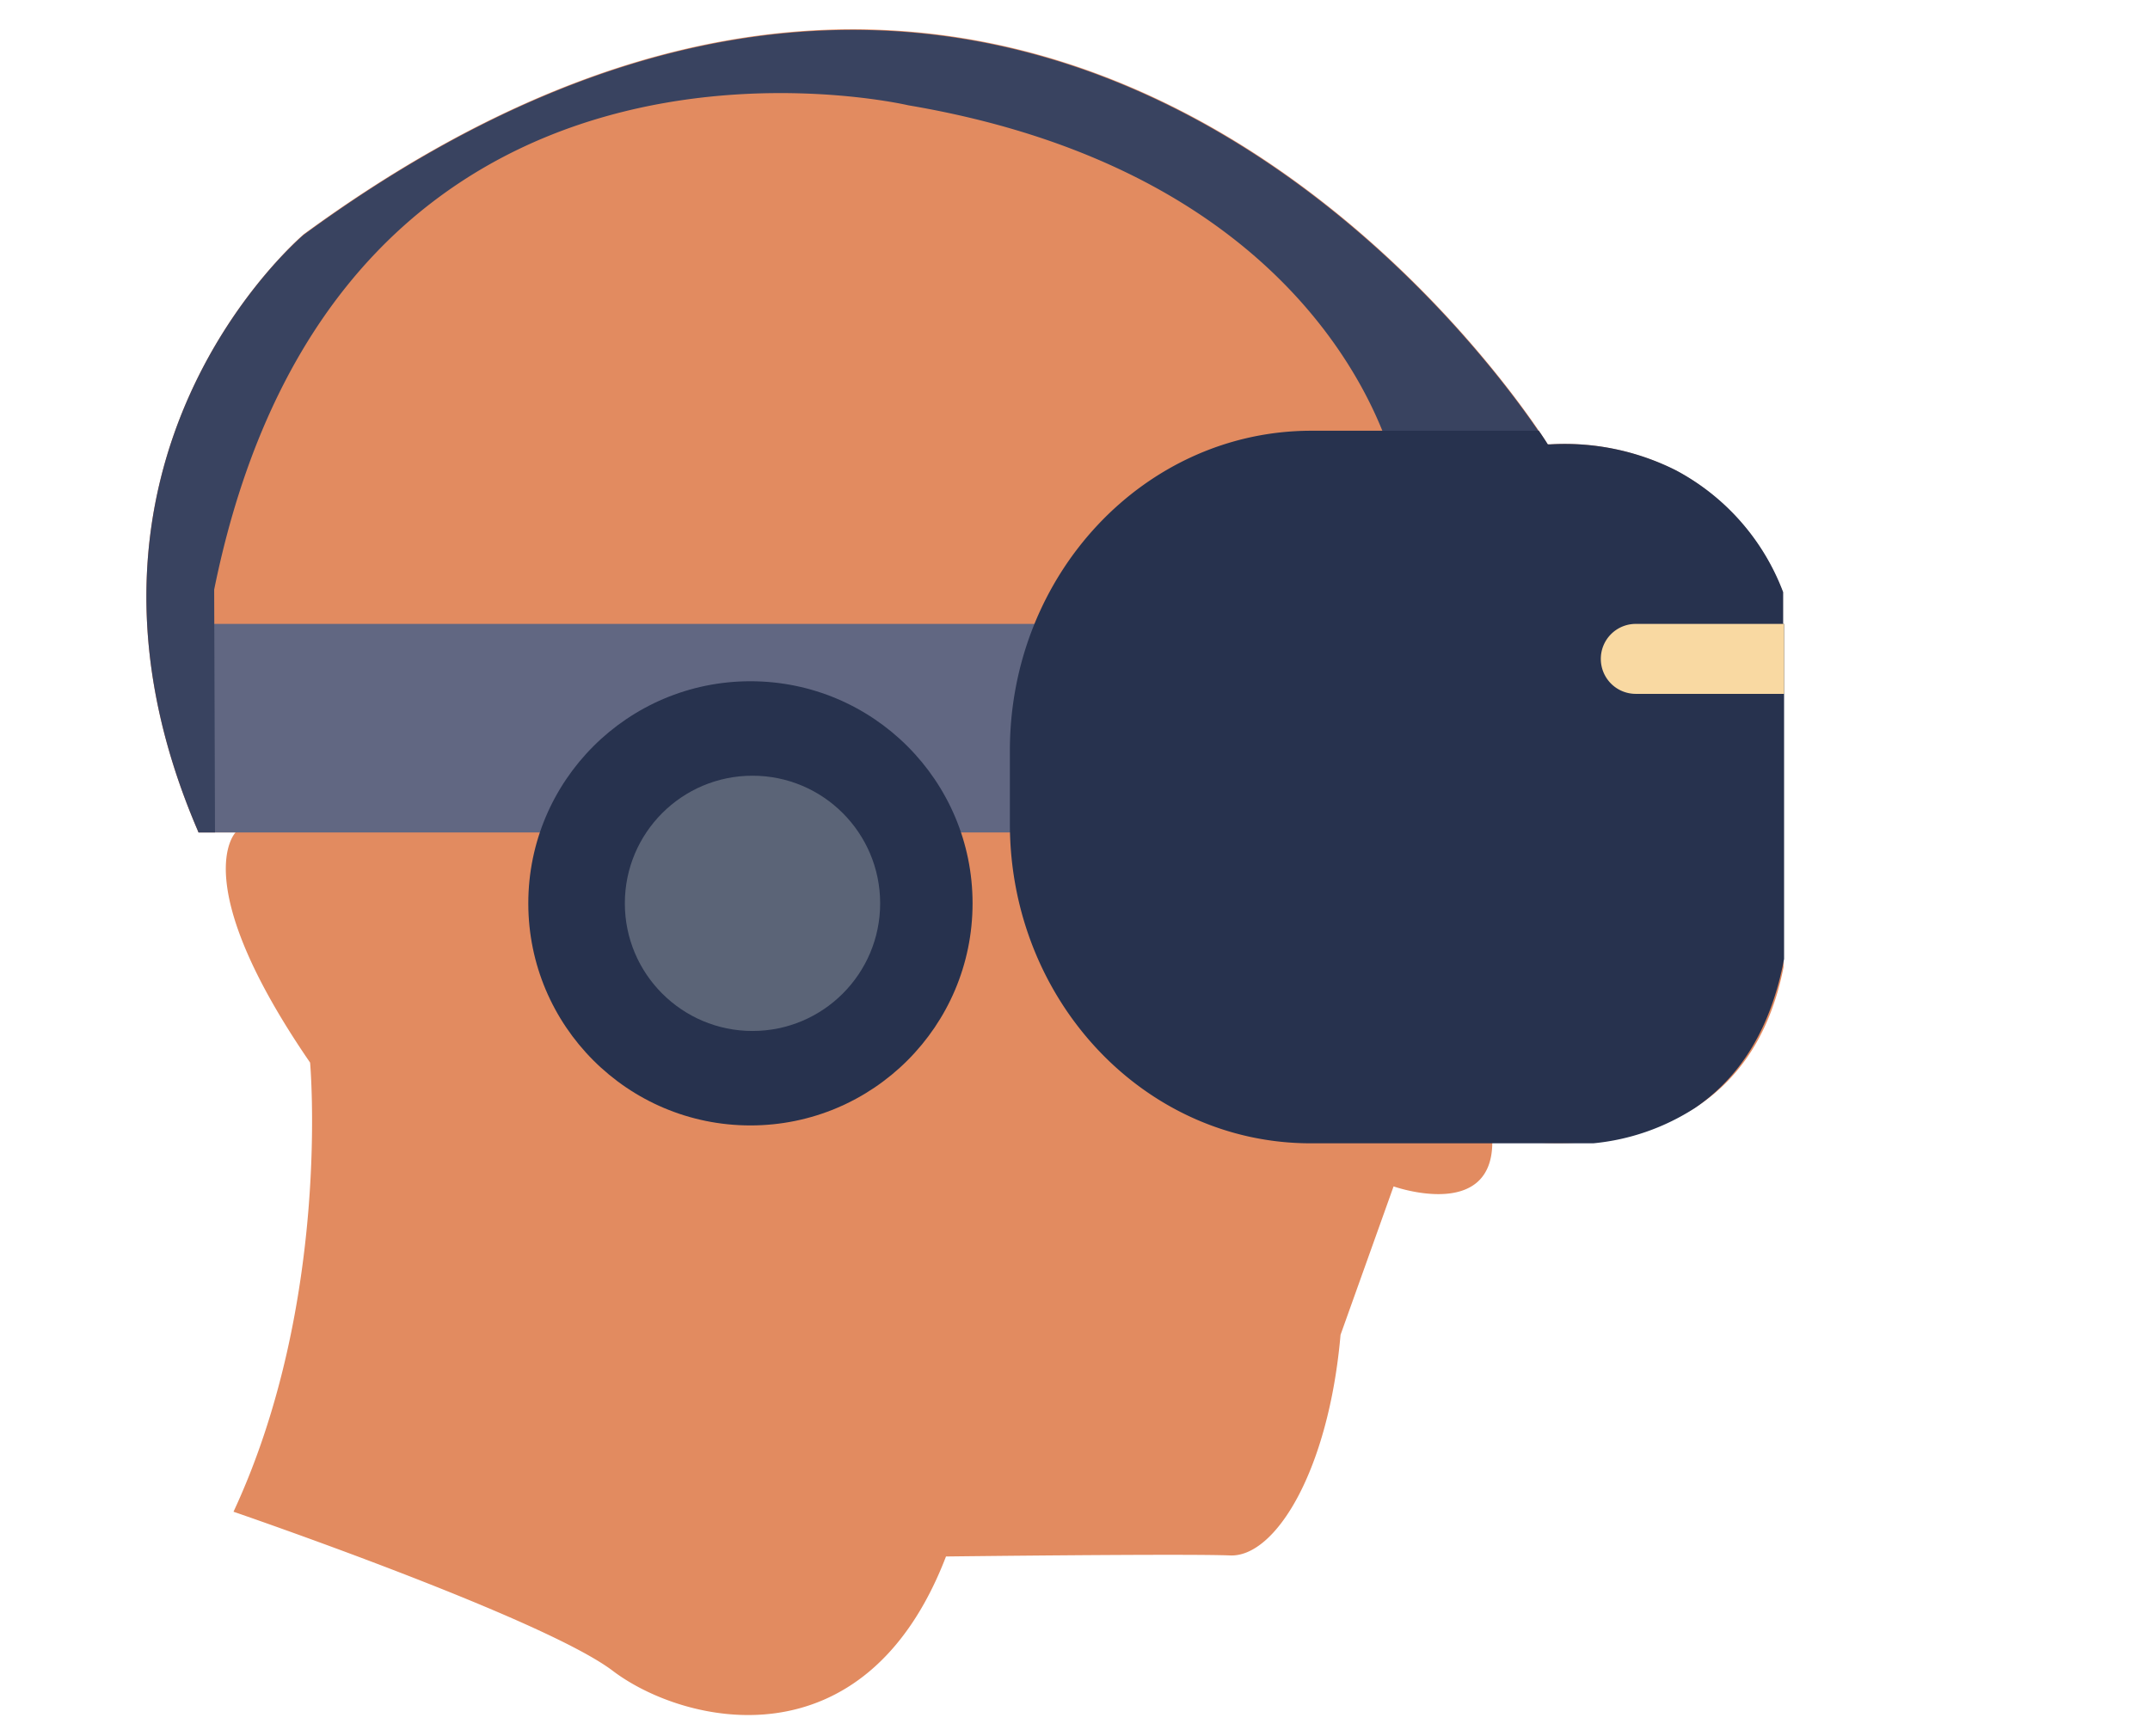
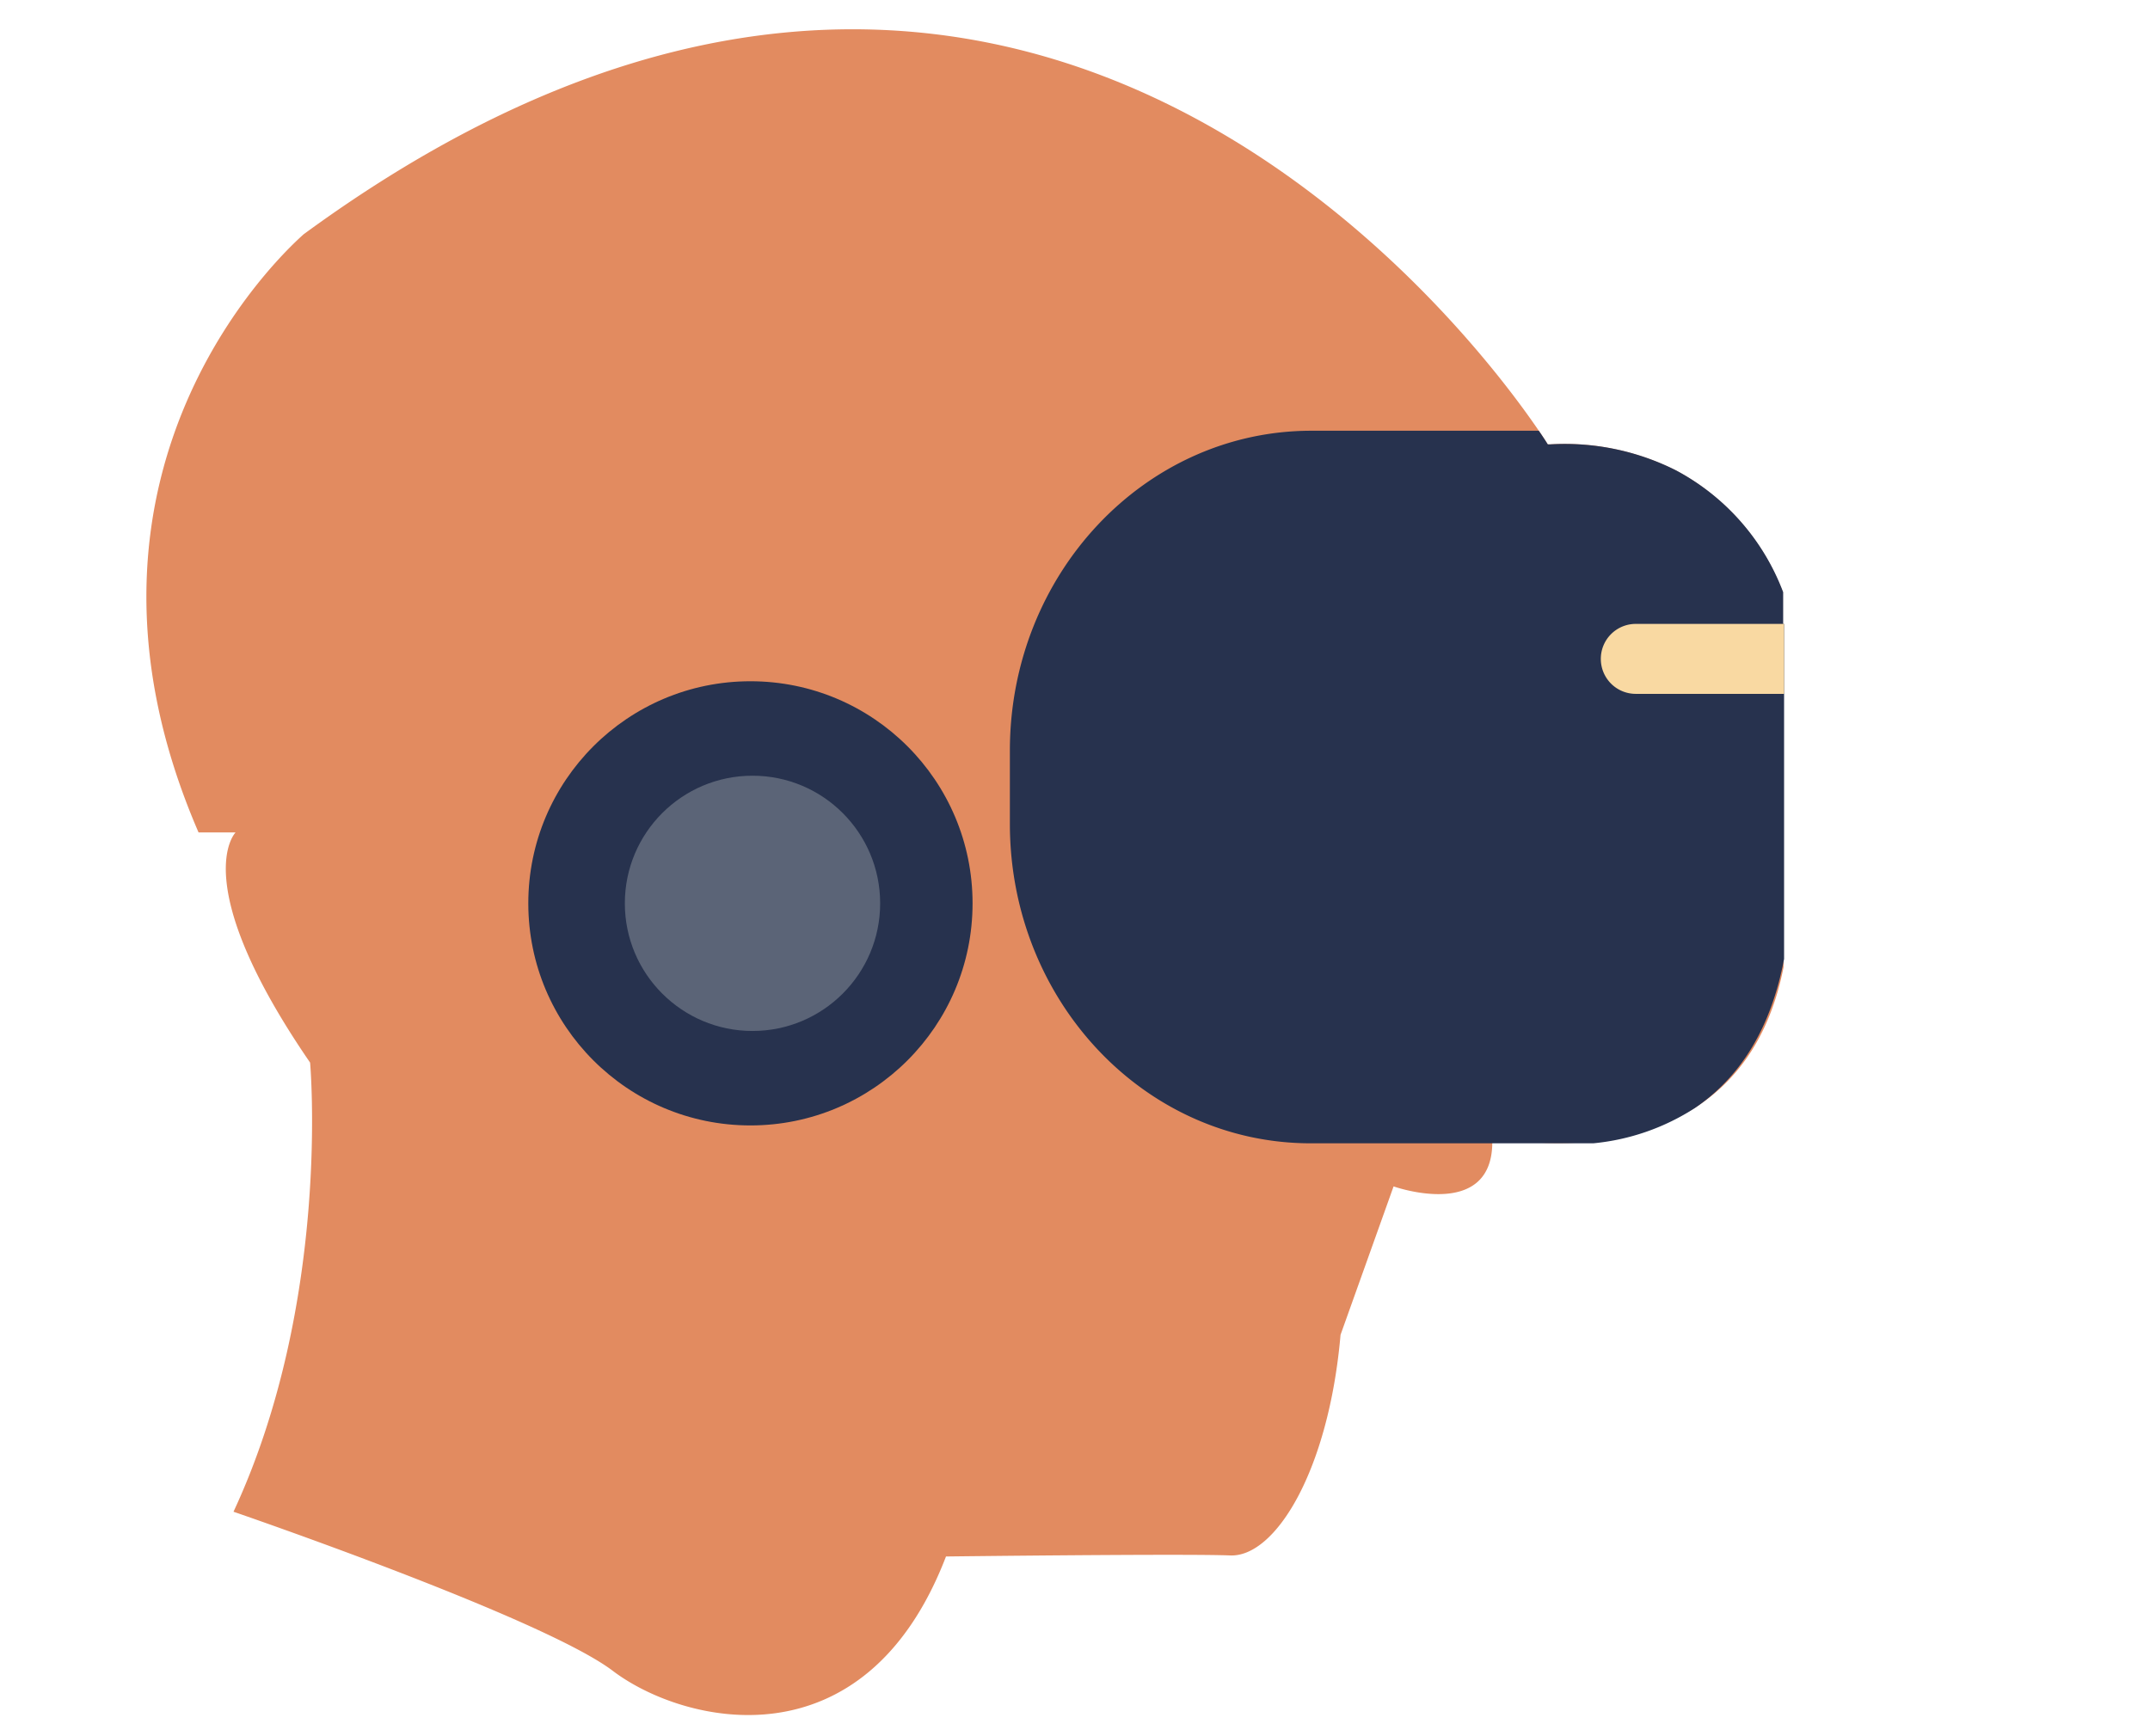
<svg xmlns="http://www.w3.org/2000/svg" id="Calque_1" data-name="Calque 1" viewBox="0 0 208 168">
  <defs>
    <style>.cls-1{fill:#e28b60;}.cls-2{fill:#616782;}.cls-3{fill:#394360;}.cls-4{fill:#27324e;}.cls-5{fill:#f9d9a2;}.cls-6{fill:#5b6477;}</style>
  </defs>
  <path class="cls-1" d="M19.21,80.55h3.58S18,85.34,30,102.82c0,0,2.07,23.11-7.41,43.46,0,0,29.91,10.25,36.7,15.4s24.34,9.47,32.23-11.07c0,0,23.11-.28,27.49-.1s9.53-8.2,10.68-21.35l5.13-14.36s9.45,3.36,9.55-4.17a1.09,1.09,0,0,0,0-.18c0-.15,0-.31,0-.46a26.46,26.46,0,0,0,3,.45,33.37,33.37,0,0,0,6.78,0,22.79,22.79,0,0,0,9.75-3.2c3.93-2.49,7.28-6.69,8.65-13.66l0-9.49-.07-16.92,0-6.77V57.3a22.24,22.24,0,0,0-10.39-11.8A23.89,23.89,0,0,0,149.94,43h-.2s-.29-.48-.87-1.32c-6.65-9.77-51.13-69.08-119.51-19C29.36,22.75,3.54,44.36,19.21,80.55Z" />
-   <rect class="cls-2" x="19.21" y="60.37" width="90.45" height="20.18" transform="translate(128.86 140.92) rotate(180)" />
-   <path class="cls-3" d="M19.21,80.55H20.8l-.08-23.5C32.85-2.76,87.88,10.19,87.88,10.19c32,5.42,42.65,23.52,45.87,31.53A24.69,24.69,0,0,1,135,45.6l15-2-.07-.54h-.2s-.29-.48-.87-1.32c-6.65-9.77-51.13-69.08-119.51-19C29.36,22.75,3.54,44.36,19.21,80.55Z" />
  <path class="cls-4" d="M97.7,72.63v7.09c0,17.07,13,30.91,29.1,30.91h27.34a21.91,21.91,0,0,0,9.84-3.42c3.9-2.64,7.23-7.07,8.62-14.42V60.37h-.09V57.3a22.24,22.24,0,0,0-10.39-11.8A23.89,23.89,0,0,0,149.94,43h-.2s-.29-.48-.87-1.32H126.8C110.73,41.72,97.7,55.56,97.7,72.63Z" />
  <path class="cls-5" d="M154.87,63.76a3.38,3.38,0,0,0,3.38,3.38H172.6V60.37H158.25A3.38,3.38,0,0,0,154.87,63.76Z" />
  <circle class="cls-4" cx="72.6" cy="87.41" r="21.49" />
  <circle class="cls-6" cx="72.8" cy="87.41" r="12.35" />
</svg>